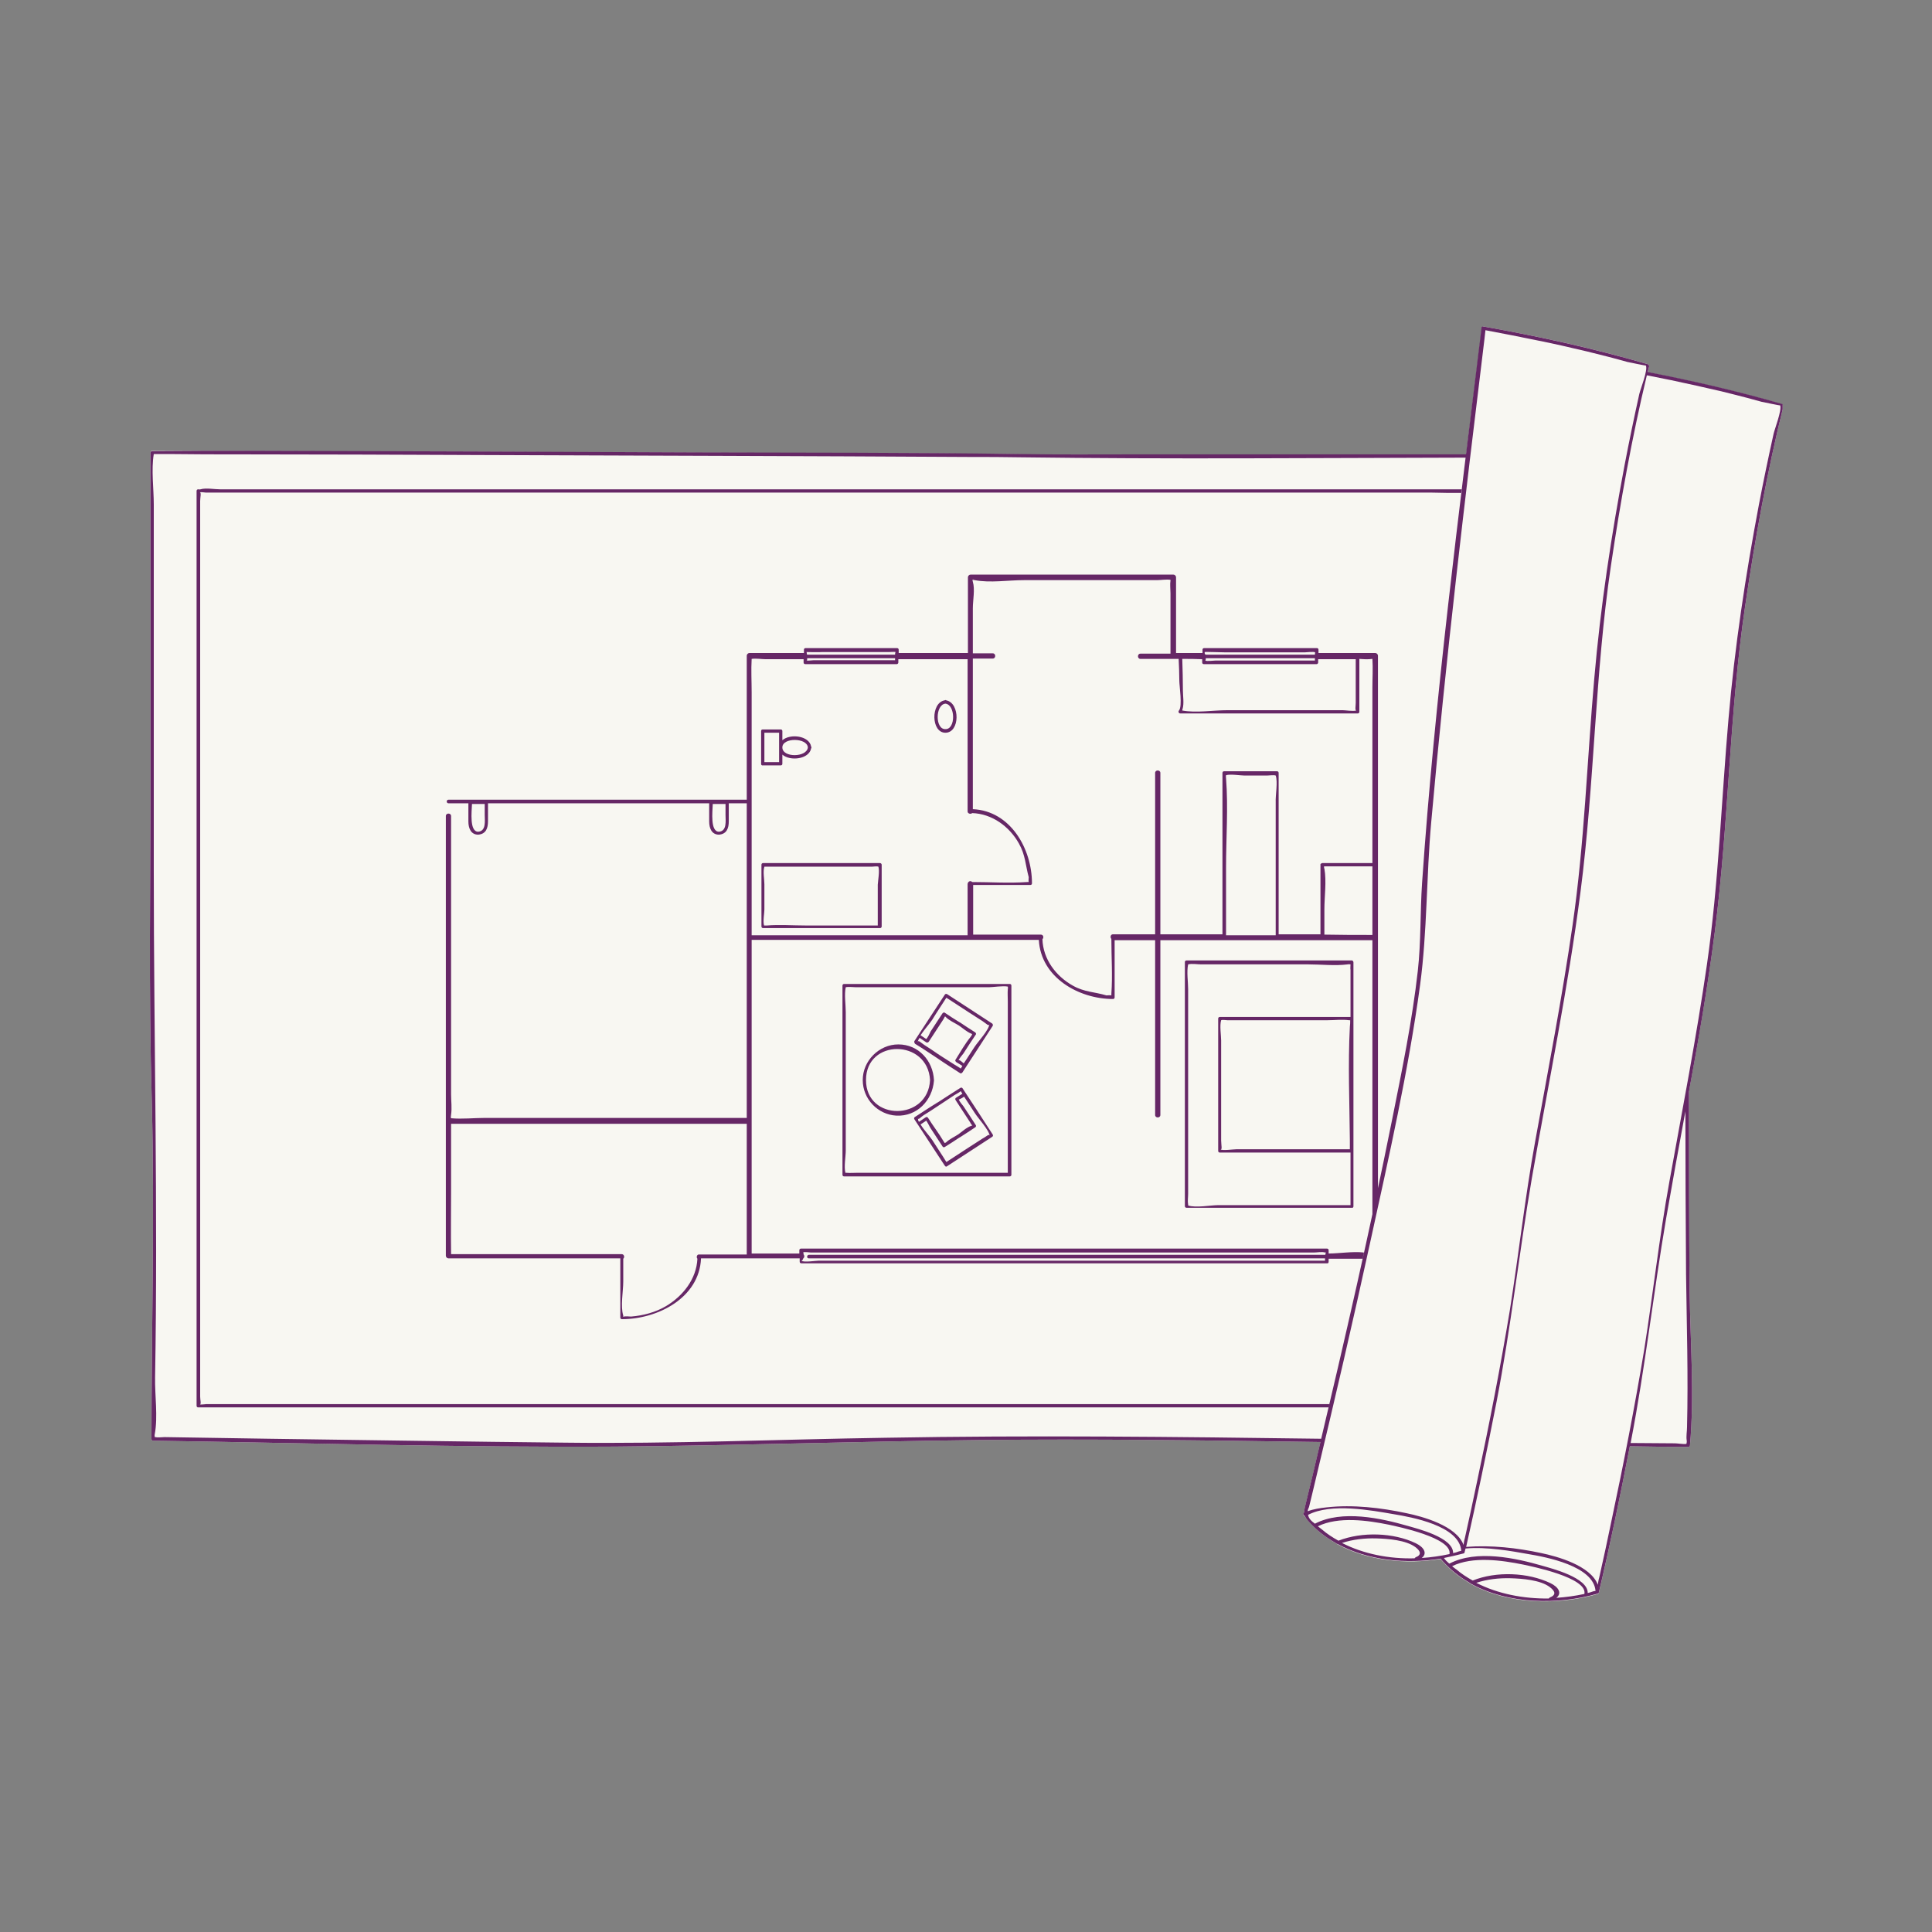
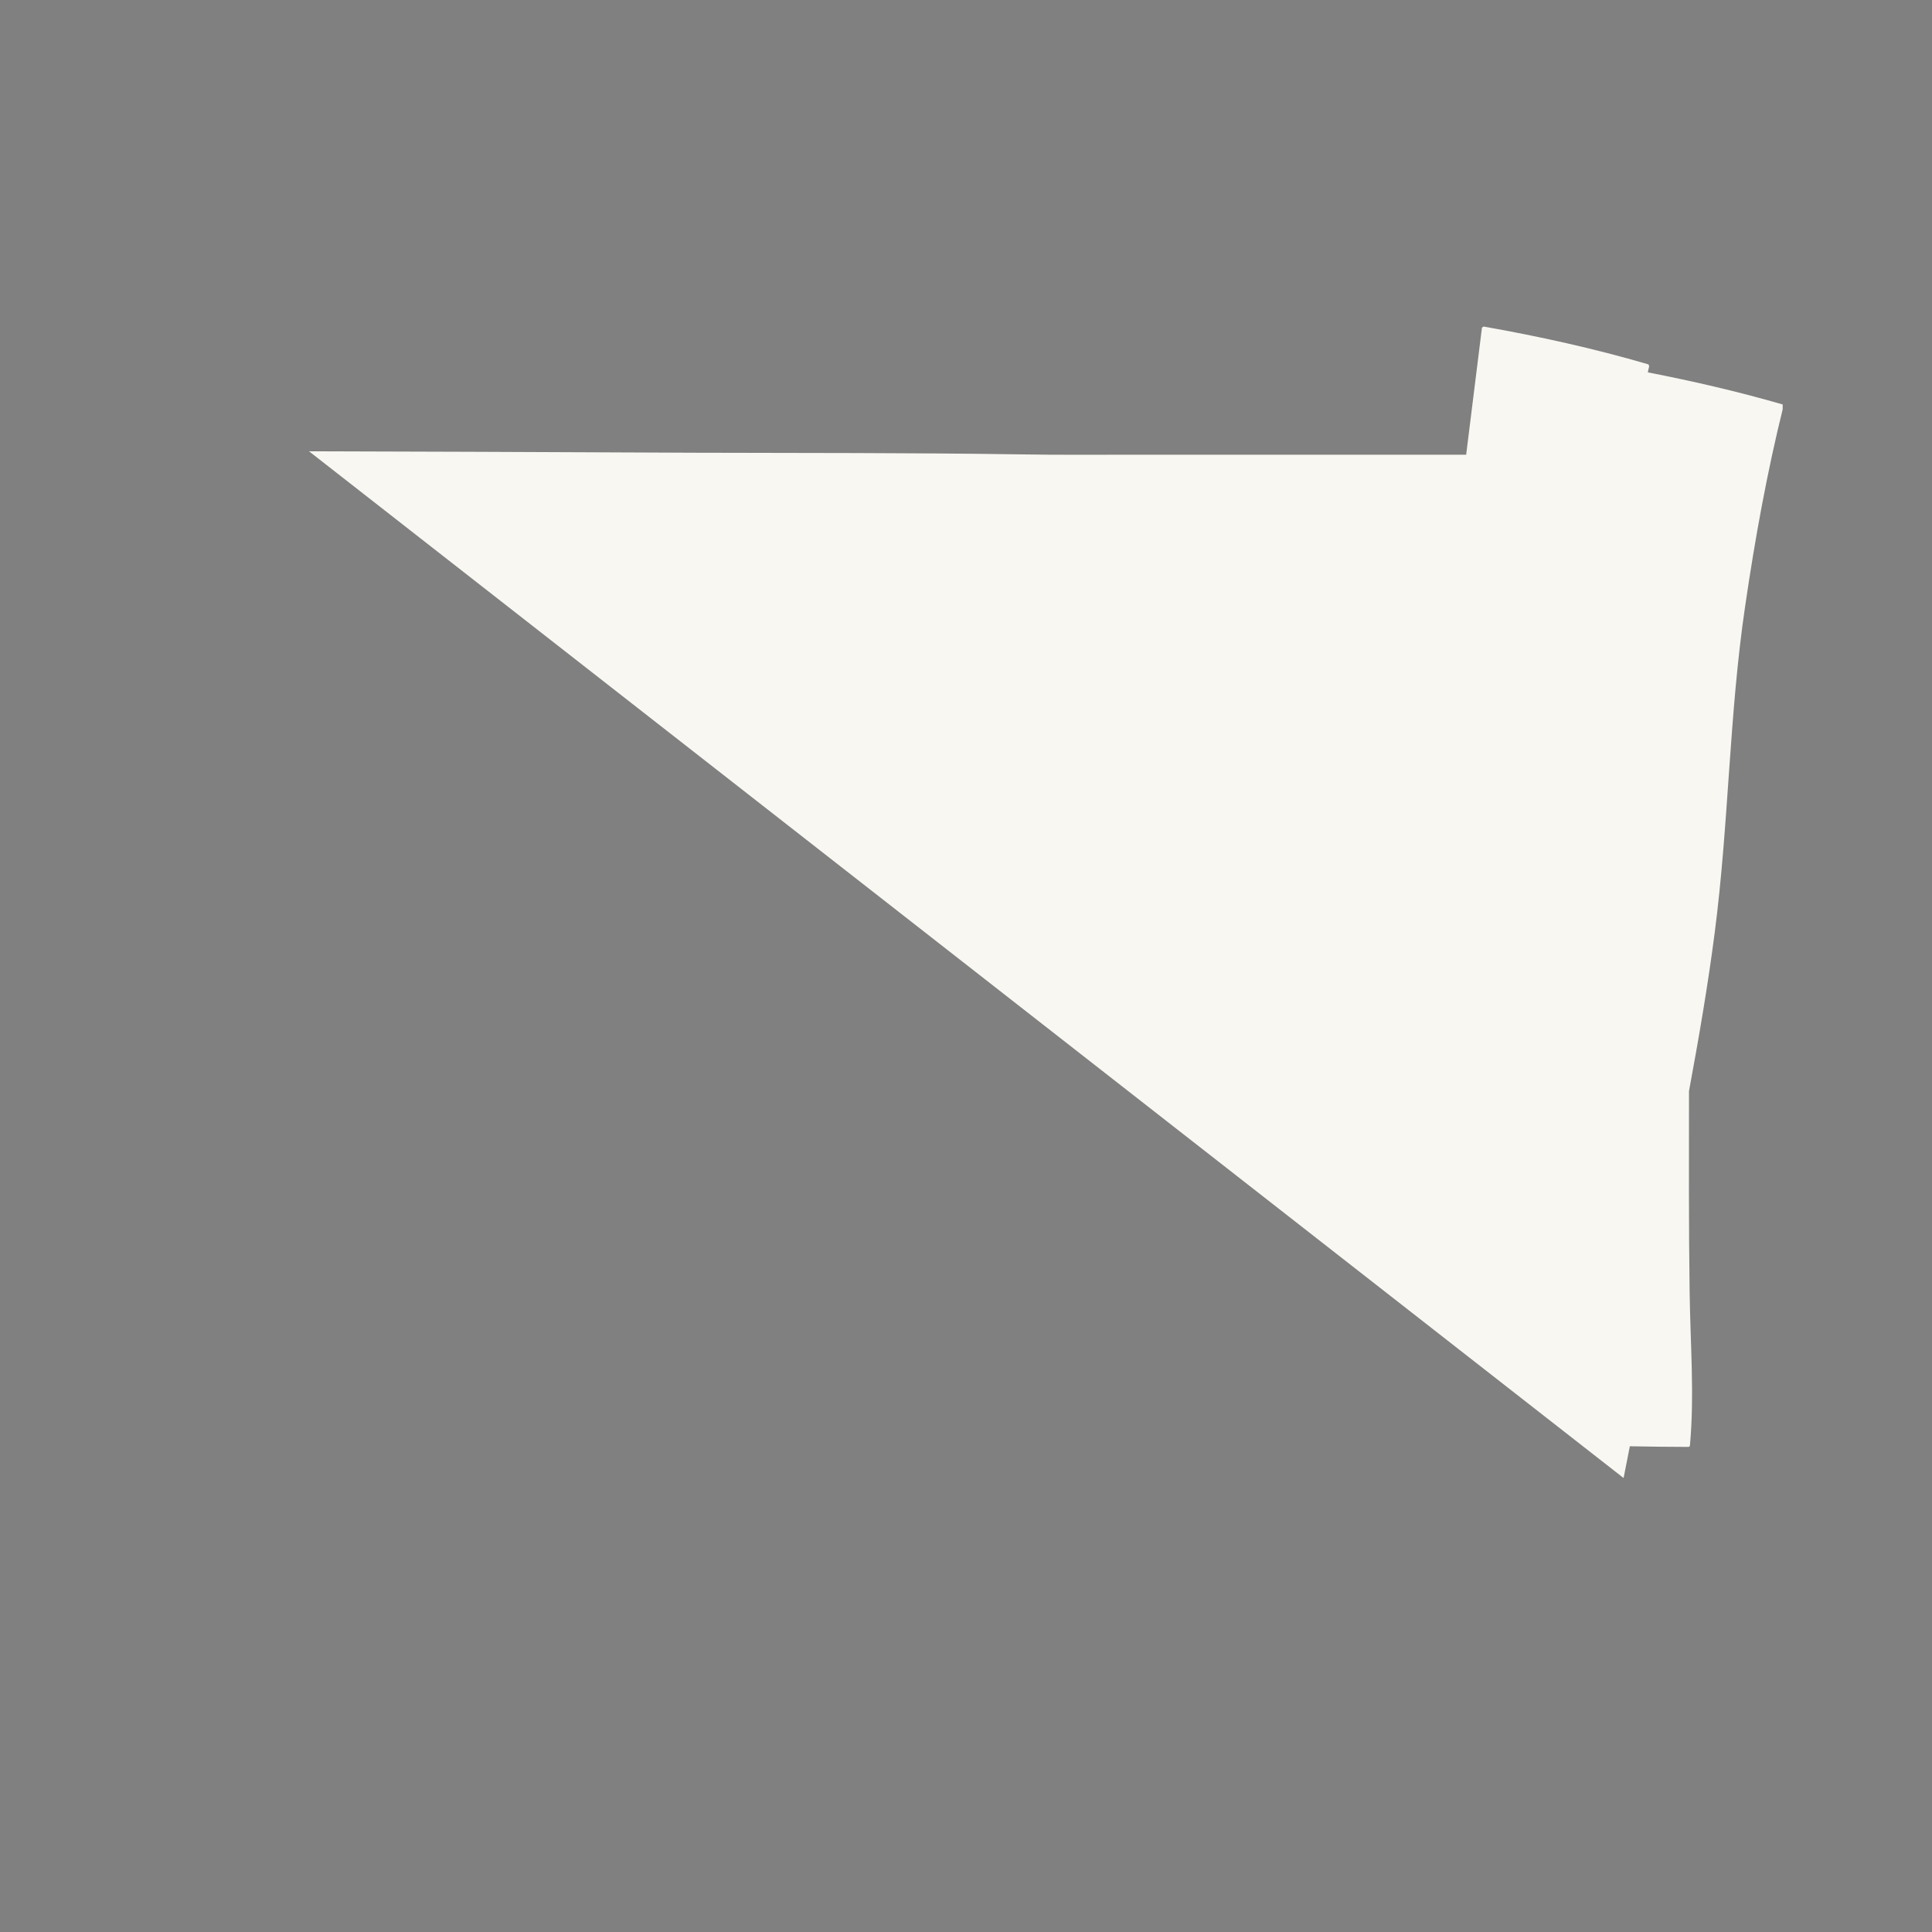
<svg xmlns="http://www.w3.org/2000/svg" version="1.0" preserveAspectRatio="xMidYMid meet" height="500" viewBox="0 0 375 375" zoomAndPan="magnify" width="500">
  <rect x="0" y="0" width="375" height="375" fill="#808080" stroke="none" />
  <defs>
    <clipPath id="95a1abc974">
-       <path clip-rule="nonzero" d="M 29 63.398 L 346.016 63.398 L 346.016 311 L 29 311 Z M 29 63.398" />
+       <path clip-rule="nonzero" d="M 29 63.398 L 346.016 63.398 L 346.016 311 Z M 29 63.398" />
    </clipPath>
  </defs>
  <g clip-path="url(#95a1abc974)">
    <path fill-rule="nonzero" fill-opacity="1" d="M 346.156 78.871 C 342.988 91.617 340.641 104.617 338.738 117.617 C 335.629 138.605 335.566 159.852 332.84 180.906 C 331.508 191.242 329.734 201.516 327.832 211.789 C 327.832 224.785 327.766 237.785 327.957 250.785 C 328.086 260.617 328.91 270.699 328.02 280.527 C 328.02 280.719 327.895 280.844 327.703 280.844 C 323.898 280.844 320.156 280.781 316.352 280.719 C 314.516 290.23 312.547 299.742 310.328 309.191 C 310.328 309.316 310.203 309.383 310.137 309.383 C 302.402 311.602 292.891 311.473 285.66 307.543 C 285.598 307.543 285.535 307.48 285.469 307.414 C 283.82 306.465 282.234 305.324 280.906 303.992 C 280.332 303.422 279.891 302.977 279.637 302.598 C 272.914 303.676 265.496 302.977 259.598 299.742 C 259.535 299.742 259.469 299.68 259.406 299.617 C 257.758 298.664 256.172 297.523 254.84 296.191 C 253.953 295.305 253.508 294.797 253.254 294.289 C 253.004 294.289 252.812 293.844 253.129 293.656 C 253.129 293.086 253.32 292.449 253.574 291.371 C 254.398 288.074 255.16 284.777 255.918 281.543 C 256.047 280.973 256.172 280.465 256.301 279.895 C 234.23 279.578 212.164 279.262 190.094 279.512 C 166.57 279.766 142.98 280.59 119.453 280.781 C 89.52 280.973 59.652 280.086 29.723 279.641 C 29.531 279.641 29.402 279.512 29.402 279.324 C 29.402 257.508 30.039 235.758 29.469 213.941 C 28.832 192.32 29.215 170.695 29.215 149.133 C 29.215 128.715 29.215 108.23 29.215 87.812 C 29.215 87.621 29.34 87.496 29.531 87.496 C 35.934 87.496 42.277 87.559 48.684 87.559 C 77.41 87.621 106.199 87.75 134.926 87.875 C 155.914 87.938 176.906 87.875 197.895 88.191 C 205.316 88.32 212.797 88.258 220.219 88.258 C 241.652 88.258 263.148 88.258 284.582 88.258 C 285.598 80.074 286.613 71.957 287.625 63.777 C 287.625 63.777 287.625 63.777 287.625 63.715 C 287.625 63.652 287.625 63.652 287.691 63.59 C 287.691 63.59 287.754 63.523 287.754 63.523 C 287.816 63.398 287.945 63.398 288.07 63.398 C 298.789 65.301 309.441 67.648 319.84 70.691 C 320.031 70.754 320.094 70.945 320.094 71.133 C 320.031 71.516 319.902 71.895 319.84 72.277 C 328.656 73.988 337.406 76.016 345.969 78.492 C 346.094 78.492 346.156 78.68 346.156 78.871 Z M 346.156 78.871" fill="#f8f7f2" />
-     <path fill-rule="nonzero" fill-opacity="1" d="M 256.301 279.895 C 234.23 279.578 212.164 279.262 190.094 279.512 C 166.57 279.766 142.98 280.59 119.453 280.781 C 89.52 280.973 59.652 280.086 29.723 279.641 C 29.531 279.641 29.402 279.512 29.402 279.324 C 29.402 257.508 30.039 235.758 29.469 214.008 C 28.832 192.383 29.215 170.758 29.215 149.199 C 29.215 128.777 29.215 108.297 29.215 87.875 C 29.215 87.688 29.34 87.559 29.531 87.559 C 35.934 87.496 42.277 87.496 48.684 87.496 C 77.41 87.559 106.199 87.688 134.926 87.812 C 155.914 87.875 176.906 87.812 197.895 88.129 C 205.316 88.258 212.797 88.191 220.219 88.191 C 241.652 88.191 263.148 88.191 284.582 88.191 C 284.582 88.383 284.52 88.637 284.52 88.828 C 255.664 88.891 226.75 89.145 197.895 88.762 C 194.789 88.699 191.617 88.699 188.512 88.699 C 156.551 88.512 124.59 88.445 92.629 88.32 C 77.281 88.258 61.934 88.191 46.59 88.191 C 42.148 88.191 37.648 88.191 33.207 88.129 C 32.129 88.129 31.117 88.129 30.039 88.129 C 29.973 88.129 29.91 88.129 29.848 88.129 C 29.34 91.238 29.848 94.789 29.848 97.957 C 29.848 104.555 29.848 111.211 29.848 117.809 C 29.848 134.867 29.848 151.926 29.848 168.984 C 29.848 201.77 30.672 234.555 30.102 267.34 C 30.039 270.891 30.672 274.949 30.039 278.371 C 29.973 278.625 30.039 278.816 30.039 278.941 C 30.039 278.941 30.102 278.941 30.102 278.941 C 30.672 279.07 31.371 278.941 31.941 278.941 C 38.727 279.07 45.512 279.133 52.297 279.262 C 71.449 279.512 90.598 279.832 109.75 280.02 C 130.422 280.273 151.16 279.387 171.832 279.07 C 200.051 278.562 228.207 278.879 256.426 279.262 C 256.426 279.512 256.363 279.703 256.301 279.895 Z M 283.695 95.676 C 283.695 95.422 283.758 95.23 283.758 94.977 C 263.848 94.977 243.996 94.977 224.086 94.977 C 197.008 94.977 169.992 94.977 142.914 94.977 C 119.641 94.977 96.305 94.977 73.031 94.977 C 65.297 94.977 57.625 94.977 49.887 94.977 C 47.477 94.977 45.129 94.977 42.723 94.977 C 41.645 94.977 39.93 94.66 38.914 94.977 C 38.789 95.043 38.598 94.977 38.473 94.977 C 38.281 94.977 38.156 95.105 38.156 95.297 C 38.156 115.398 38.156 135.438 38.156 155.477 C 38.156 187.309 38.156 219.145 38.156 250.977 C 38.156 258.27 38.156 265.562 38.156 272.855 C 38.156 273.047 38.281 273.172 38.473 273.172 C 47.793 273.172 57.117 273.172 66.438 273.172 C 88.695 273.172 111.02 273.172 133.277 273.172 C 160.289 273.172 187.367 273.172 214.445 273.172 C 228.906 273.172 243.363 273.172 257.887 273.172 C 257.949 272.98 257.949 272.727 258.012 272.539 C 255.855 272.539 253.699 272.539 251.543 272.539 C 230.363 272.539 209.184 272.539 188.004 272.539 C 166.125 272.539 144.184 272.539 122.305 272.539 C 104.422 272.539 86.477 272.539 68.594 272.539 C 59.082 272.539 49.57 272.539 40.059 272.539 C 39.805 272.539 39.168 272.664 38.789 272.602 C 39.105 272.539 38.852 271.777 38.852 271.078 C 38.852 266.387 38.852 261.695 38.852 257 C 38.852 238.359 38.852 219.652 38.852 201.008 C 38.852 179.574 38.852 158.074 38.852 136.641 C 38.852 123.516 38.852 110.387 38.852 97.262 C 38.852 96.562 39.105 95.613 38.789 95.551 C 39.168 95.484 39.742 95.613 39.992 95.613 C 43.355 95.613 46.652 95.613 49.949 95.613 C 64.09 95.613 78.234 95.613 92.375 95.613 C 112.855 95.613 133.277 95.613 153.758 95.613 C 175.828 95.613 197.895 95.613 219.965 95.613 C 239.305 95.613 258.645 95.613 277.926 95.613 C 279.891 95.676 281.793 95.676 283.695 95.676 Z M 177.477 202.086 C 179.441 199.105 181.406 196.059 183.375 193.078 C 183.375 193.016 183.438 193.016 183.438 193.016 C 183.5 192.891 183.691 192.891 183.816 192.953 C 186.734 194.855 189.652 196.758 192.57 198.66 C 192.695 198.723 192.758 198.977 192.695 199.105 C 190.73 202.148 188.762 205.129 186.797 208.172 C 186.672 208.301 186.48 208.426 186.355 208.301 C 184.895 207.348 183.375 206.398 181.914 205.383 C 180.457 204.43 179.062 203.48 177.602 202.594 C 177.477 202.402 177.414 202.211 177.477 202.086 Z M 178.68 200.941 C 178.996 201.133 179.316 201.387 179.633 201.578 C 179.695 201.641 179.758 201.641 179.758 201.703 C 180.141 201.324 180.457 200.562 180.648 200.184 C 181.406 199.039 182.168 197.836 182.93 196.695 C 183.055 196.566 183.246 196.441 183.375 196.566 C 184.324 197.203 185.277 197.836 186.227 198.406 C 186.289 198.406 186.289 198.469 186.355 198.469 C 187.305 199.105 188.258 199.738 189.27 200.371 C 189.398 200.438 189.523 200.691 189.398 200.816 C 188.574 202.02 187.812 203.227 186.988 204.496 C 186.797 204.75 186.227 205.383 186.035 205.828 C 186.227 205.637 186.672 206.078 187.051 206.398 C 187.051 206.398 187.051 206.332 187.113 206.332 C 187.812 205.32 188.445 204.242 189.145 203.227 C 189.84 202.148 191.934 199.992 192.062 198.723 C 191.996 199.359 191.426 198.66 190.73 198.215 C 189.84 197.645 188.953 197.074 188.066 196.504 C 186.609 195.555 185.148 194.602 183.691 193.652 C 182.801 195.047 181.852 196.441 180.965 197.898 C 180.52 198.598 179.379 199.867 178.68 200.941 Z M 178.109 202.34 C 178.172 201.703 178.742 202.402 179.441 202.848 C 180.328 203.418 181.219 203.988 182.105 204.621 C 182.168 204.621 182.168 204.684 182.23 204.684 C 182.23 204.684 182.297 204.684 182.297 204.75 C 183.309 205.383 184.262 206.016 185.277 206.652 C 185.465 206.777 186.164 207.156 186.48 207.41 C 186.543 207.285 186.672 207.094 186.797 206.902 C 186.418 206.652 186.035 206.398 185.594 206.145 C 185.465 206.016 185.34 205.828 185.465 205.699 C 186.418 204.176 187.305 202.594 188.445 201.195 C 188.512 201.133 188.637 200.879 188.699 200.754 C 188.637 200.691 188.574 200.625 188.512 200.625 C 187.684 200.309 186.859 199.547 186.102 199.039 C 185.402 198.598 184.133 198.027 183.562 197.391 C 183.5 197.328 183.438 197.266 183.438 197.266 C 183.309 197.457 183.184 197.711 183.121 197.836 C 182.168 199.293 181.219 200.754 180.266 202.211 C 180.141 202.34 179.949 202.402 179.82 202.34 C 179.379 202.02 178.934 201.77 178.492 201.449 C 178.238 201.832 178.109 202.148 178.109 202.34 Z M 192.695 220.223 C 192.82 220.41 192.695 220.602 192.57 220.664 C 189.652 222.566 186.734 224.469 183.816 226.371 C 183.691 226.5 183.5 226.438 183.438 226.309 C 183.438 226.309 183.375 226.246 183.375 226.246 C 181.406 223.266 179.441 220.223 177.477 217.242 C 177.348 217.051 177.477 216.859 177.602 216.797 C 178.996 215.91 180.395 214.957 181.852 214.07 C 181.852 214.008 181.914 214.008 181.977 214.008 C 183.438 213.055 184.895 212.105 186.418 211.152 C 186.609 211.027 186.797 211.152 186.859 211.281 C 188.762 214.195 190.793 217.242 192.695 220.223 Z M 178.363 217.75 C 178.809 217.43 179.25 217.176 179.695 216.859 C 179.887 216.734 180.074 216.859 180.141 216.988 C 181.09 218.508 182.23 219.969 183.121 221.488 C 183.184 221.617 183.309 221.742 183.375 221.871 C 183.438 221.805 183.562 221.805 183.629 221.742 C 184.262 221.109 185.277 220.664 186.035 220.156 C 186.734 219.652 187.684 218.762 188.574 218.508 C 188.637 218.508 188.699 218.445 188.699 218.445 C 188.574 218.254 188.383 218.066 188.32 217.875 C 187.367 216.418 186.418 214.957 185.465 213.5 C 185.34 213.309 185.465 213.117 185.594 213.055 C 185.973 212.801 186.418 212.547 186.797 212.293 C 186.672 212.105 186.543 211.914 186.48 211.789 C 186.227 212.039 185.465 212.422 185.277 212.547 C 184.199 213.246 183.184 213.941 182.105 214.641 C 181.152 215.273 180.203 215.91 179.25 216.48 C 178.68 216.859 178.301 217.367 178.172 217.113 C 178.172 217.305 178.238 217.559 178.363 217.75 Z M 192.125 220.539 C 191.996 219.332 189.84 217.051 189.207 216.035 C 188.512 215.02 187.875 213.941 187.18 212.93 C 187.18 212.93 187.113 212.863 187.113 212.863 C 186.926 212.992 186.672 213.184 186.48 213.246 C 186.289 213.309 186.164 213.438 186.102 213.438 C 186.289 213.879 186.797 214.449 186.988 214.703 C 187.812 215.91 188.574 217.113 189.398 218.383 C 189.523 218.574 189.398 218.762 189.27 218.824 C 188.32 219.461 187.367 220.094 186.355 220.73 C 186.355 220.73 186.289 220.793 186.227 220.793 C 185.277 221.426 184.324 222.059 183.375 222.633 C 183.184 222.758 182.992 222.633 182.93 222.504 C 182.168 221.363 181.406 220.156 180.648 219.016 C 180.395 218.637 180.074 217.875 179.758 217.496 C 179.758 217.496 179.695 217.559 179.633 217.621 C 179.316 217.812 178.996 218.066 178.68 218.254 C 179.379 219.398 180.52 220.602 180.965 221.301 C 181.852 222.695 182.801 224.09 183.691 225.547 C 185.148 224.598 186.609 223.645 188.066 222.695 C 188.953 222.125 189.84 221.555 190.73 220.98 C 191.492 220.602 192.062 219.902 192.125 220.539 Z M 188.762 218.445 C 188.891 218.383 188.828 218.32 188.762 218.445 Z M 266.383 233.793 C 266.383 216.672 266.383 199.613 266.383 182.488 C 252.684 182.488 238.988 182.488 225.227 182.488 C 225.227 193.777 225.227 205.129 225.227 216.418 C 225.227 217.051 224.211 217.051 224.211 216.418 C 224.211 213.625 224.211 210.898 224.211 208.109 C 224.211 199.547 224.211 191.051 224.211 182.488 C 221.613 182.488 218.949 182.488 216.348 182.488 C 216.348 186.168 216.348 189.91 216.348 193.586 C 216.348 193.777 216.223 193.906 216.031 193.906 C 209.375 193.906 202.016 189.719 201.637 182.426 C 183.055 182.426 164.477 182.426 145.895 182.426 C 145.895 187.754 145.895 193.145 145.895 198.469 C 145.895 213.438 145.895 228.34 145.895 243.305 C 149.004 243.305 152.047 243.305 155.152 243.305 C 155.152 243.113 155.152 242.922 155.152 242.668 C 155.152 242.48 155.281 242.352 155.473 242.352 C 159.594 242.352 163.777 242.352 167.965 242.352 C 197.832 242.352 227.699 242.352 257.566 242.352 C 257.758 242.352 257.887 242.48 257.887 242.668 C 257.887 242.859 257.887 243.051 257.887 243.305 C 259.914 243.305 262.578 242.859 264.734 243.113 C 264.672 243.496 264.543 243.938 264.48 244.32 C 262.262 244.32 260.105 244.32 257.887 244.32 C 257.887 244.508 257.887 244.699 257.887 244.953 C 257.887 245.016 257.82 245.078 257.82 245.145 C 257.758 245.207 257.695 245.207 257.633 245.207 C 253.445 245.207 249.324 245.207 245.141 245.207 C 215.27 245.207 185.402 245.207 155.535 245.207 C 155.344 245.207 155.219 245.078 155.219 244.891 C 155.219 244.699 155.219 244.508 155.219 244.254 C 148.875 244.254 142.473 244.254 136.066 244.254 C 135.75 251.93 127.633 256.051 120.719 256.051 C 120.531 256.051 120.402 255.922 120.402 255.734 C 120.402 251.93 120.402 248.059 120.402 244.254 C 109.305 244.254 98.207 244.254 87.047 244.254 C 86.793 244.254 86.539 244 86.539 243.746 C 86.539 234.996 86.539 226.246 86.539 217.496 C 86.539 215.02 86.539 212.547 86.539 210.074 C 86.539 192.828 86.539 175.578 86.539 158.391 C 86.539 157.758 87.555 157.758 87.555 158.391 C 87.555 166.383 87.555 174.371 87.555 182.301 C 87.555 192.32 87.555 202.402 87.555 212.422 C 87.555 213.691 87.746 215.086 87.555 216.352 C 87.492 216.672 87.492 216.922 87.555 217.051 C 89.711 217.242 92.059 216.988 94.148 216.988 C 111.082 216.988 128.012 216.988 144.945 216.988 C 144.945 200.184 144.945 183.312 144.945 166.508 C 144.945 162.957 144.945 159.469 144.945 155.918 C 143.805 155.918 142.66 155.918 141.457 155.918 C 141.457 157.062 141.457 158.266 141.457 159.406 C 141.457 160.738 141.074 161.879 139.555 162.008 C 138.094 162.008 137.652 160.676 137.652 159.469 C 137.652 158.266 137.652 157.062 137.652 155.918 C 123.32 155.918 108.988 155.918 94.719 155.918 C 94.719 157.062 94.719 158.266 94.719 159.406 C 94.719 160.738 94.34 161.879 92.816 162.008 C 91.359 162.008 90.914 160.676 90.914 159.469 C 90.914 158.266 90.914 157.062 90.914 155.918 C 89.582 155.918 88.316 155.918 87.047 155.918 C 86.602 155.918 86.602 155.223 87.047 155.223 C 89.457 155.223 91.93 155.223 94.34 155.223 C 111.207 155.223 128.078 155.223 144.945 155.223 C 144.945 145.898 144.945 136.578 144.945 127.258 C 144.945 127.004 145.199 126.75 145.453 126.75 C 149.004 126.75 152.492 126.75 156.043 126.75 C 156.043 126.559 156.043 126.367 156.043 126.113 C 156.043 125.926 156.168 125.797 156.359 125.797 C 162.258 125.797 168.219 125.797 174.113 125.797 C 174.305 125.797 174.434 125.926 174.434 126.113 C 174.434 126.305 174.434 126.559 174.434 126.75 C 178.934 126.75 183.375 126.75 187.875 126.75 C 187.875 121.867 187.875 116.918 187.875 112.035 C 187.875 111.781 188.129 111.531 188.383 111.531 C 201.512 111.531 214.637 111.531 227.762 111.531 C 228.016 111.531 228.27 111.781 228.27 112.035 C 228.27 116.918 228.27 121.867 228.27 126.75 C 229.984 126.75 231.695 126.75 233.406 126.75 C 233.406 126.559 233.406 126.367 233.406 126.113 C 233.406 125.926 233.535 125.797 233.723 125.797 C 241.016 125.797 248.309 125.797 255.602 125.797 C 255.793 125.797 255.918 125.926 255.918 126.113 C 255.918 126.305 255.918 126.496 255.918 126.75 C 259.598 126.75 263.273 126.75 266.953 126.75 C 267.207 126.75 267.461 127.004 267.461 127.258 C 267.461 132.074 267.461 136.832 267.461 141.652 C 267.461 162.641 267.461 183.566 267.461 204.559 C 267.461 213.309 267.461 222.059 267.461 230.812 C 267.082 232.461 266.762 234.109 266.383 235.758 C 266.383 235.188 266.383 234.488 266.383 233.793 Z M 94.086 158.203 C 94.086 157.504 94.086 156.742 94.086 156.047 C 93.262 156.047 92.438 156.047 91.613 156.047 C 91.551 157.566 91.105 161.438 92.816 161.438 C 94.402 161.309 94.086 159.281 94.086 158.203 Z M 140.824 158.203 C 140.824 157.504 140.824 156.742 140.824 156.047 C 140 156.047 139.172 156.047 138.348 156.047 C 138.285 157.566 137.844 161.438 139.555 161.438 C 141.141 161.309 140.824 159.281 140.824 158.203 Z M 144.945 218.129 C 142.66 218.129 140.379 218.129 138.094 218.129 C 121.227 218.129 104.359 218.129 87.555 218.129 C 87.555 222.312 87.555 226.562 87.555 230.812 C 87.555 234.996 87.492 239.246 87.555 243.43 C 88 243.43 88.504 243.43 88.949 243.43 C 90.98 243.43 93.008 243.43 94.973 243.43 C 103.535 243.43 112.098 243.43 120.656 243.43 C 121.164 243.43 121.289 244.066 120.973 244.32 C 120.973 245.777 120.973 247.234 120.973 248.758 C 120.973 250.598 120.402 253.578 120.973 255.352 C 120.973 255.418 120.973 255.543 120.973 255.605 C 121.227 255.418 122.18 255.543 122.496 255.543 C 124.844 255.352 127.25 254.719 129.281 253.512 C 132.578 251.547 135.18 248.25 135.367 244.32 C 135.113 244.066 135.242 243.43 135.75 243.496 C 138.793 243.496 141.902 243.496 144.945 243.496 C 144.945 238.863 144.945 234.234 144.945 229.605 C 144.945 225.738 144.945 221.934 144.945 218.129 Z M 155.535 244.699 C 155.977 245.078 158.387 244.699 158.895 244.699 C 161.496 244.699 164.094 244.699 166.633 244.699 C 196.816 244.699 227.004 244.699 257.188 244.699 C 257.188 244.574 257.188 244.445 257.188 244.254 C 253.637 244.254 250.023 244.254 246.469 244.254 C 216.664 244.254 186.797 244.254 156.992 244.254 C 156.551 244.254 156.551 243.621 156.992 243.559 C 161.113 243.559 165.301 243.559 169.484 243.559 C 198.719 243.559 227.953 243.559 257.25 243.559 C 257.25 243.367 257.312 243.176 257.379 243.113 C 257.312 243.113 257.188 243.113 257.188 243.113 C 256.617 242.922 255.602 243.113 255.031 243.113 C 252.18 243.113 249.387 243.113 246.535 243.113 C 236.895 243.113 227.258 243.113 217.617 243.113 C 199.734 243.113 181.789 243.113 163.906 243.113 C 161.75 243.113 159.594 243.113 157.438 243.113 C 157.055 243.113 156.168 242.922 155.852 243.113 C 155.914 243.051 155.977 243.242 155.977 243.496 C 156.168 243.684 156.168 244.066 155.914 244.254 C 155.789 244.574 155.66 244.762 155.535 244.699 Z M 233.852 126.938 C 233.914 127.004 233.977 127.004 234.043 127.066 C 241.082 127.066 248.184 127.066 255.223 127.066 C 255.223 126.75 255.285 126.559 255.285 126.621 C 254.969 126.434 253.574 126.621 253.254 126.621 C 250.781 126.621 248.371 126.621 245.898 126.621 C 243.238 126.621 240.508 126.621 237.848 126.621 C 237.211 126.621 233.852 126.496 233.852 126.559 C 233.789 126.621 233.852 126.75 233.852 126.938 Z M 233.914 128.207 C 234.23 128.398 235.625 128.207 235.945 128.207 C 238.418 128.207 240.828 128.207 243.301 128.207 C 247.293 128.207 251.227 128.207 255.223 128.207 C 255.223 128.082 255.223 127.953 255.223 127.762 C 248.184 127.762 241.082 127.762 234.043 127.762 C 234.043 128.082 233.977 128.27 233.914 128.207 Z M 229.477 127.891 C 229.539 129.918 229.602 132.012 229.602 134.043 C 229.602 135.055 229.855 136.578 229.539 137.594 C 229.477 137.719 229.477 137.781 229.477 137.91 C 232.141 138.418 235.562 137.848 238.227 137.848 C 243.617 137.848 249.008 137.848 254.398 137.848 C 256.488 137.848 258.52 137.848 260.613 137.848 C 261.184 137.848 262.578 138.102 263.273 137.91 C 262.957 137.91 263.148 137.023 263.148 136.387 C 263.148 135.184 263.148 133.977 263.148 132.836 C 263.148 131.188 263.148 129.602 263.148 127.953 C 263.086 127.953 263.023 127.953 262.957 127.953 C 260.613 127.953 258.203 127.953 255.855 127.953 C 255.855 128.145 255.855 128.336 255.855 128.586 C 255.855 128.715 255.793 128.777 255.73 128.84 C 255.664 128.906 255.602 128.906 255.539 128.906 C 248.246 128.906 240.953 128.906 233.66 128.906 C 233.469 128.906 233.344 128.777 233.344 128.586 C 233.344 128.398 233.344 128.207 233.344 127.953 C 232.074 127.891 230.742 127.891 229.477 127.891 Z M 229.41 138.035 C 229.41 138.227 229.477 138.164 229.41 138.035 Z M 188.828 112.48 C 189.016 112.355 188.828 112.289 188.828 112.48 Z M 156.551 126.559 C 156.551 126.559 156.613 126.75 156.613 127.004 C 156.676 127.004 156.676 127.066 156.676 127.066 C 162.383 127.066 168.027 127.066 173.734 127.066 C 173.734 126.75 173.797 126.559 173.859 126.559 C 173.609 126.496 172.848 126.559 172.594 126.559 C 170.562 126.559 168.535 126.559 166.504 126.559 C 164.223 126.559 161.875 126.559 159.594 126.559 C 159.023 126.621 156.551 126.559 156.551 126.559 Z M 173.734 127.762 C 168.027 127.762 162.383 127.762 156.676 127.762 C 156.676 128.016 156.676 128.207 156.551 128.207 C 156.867 128.27 157.754 128.145 157.945 128.145 C 159.91 128.145 161.875 128.145 163.844 128.145 C 167.141 128.145 170.438 128.145 173.734 128.145 C 173.734 128.082 173.734 127.891 173.734 127.762 Z M 188.699 171.203 C 192.25 171.203 195.801 171.457 199.355 171.203 C 199.418 171.203 199.543 171.203 199.672 171.203 C 199.605 171.012 199.672 170.379 199.672 170.25 C 199.035 167.906 199.035 165.938 197.77 163.719 C 195.93 160.422 192.57 157.949 188.699 157.82 C 188.445 158.074 187.812 157.949 187.812 157.504 C 187.812 147.676 187.812 137.781 187.812 127.953 C 183.309 127.953 178.871 127.953 174.367 127.953 C 174.367 128.145 174.367 128.336 174.367 128.586 C 174.367 128.715 174.305 128.777 174.242 128.84 C 174.18 128.906 174.113 128.906 174.051 128.906 C 168.152 128.906 162.191 128.906 156.297 128.906 C 156.105 128.906 155.977 128.777 155.977 128.586 C 155.977 128.398 155.977 128.207 155.977 127.953 C 153.504 127.953 151.094 127.953 148.621 127.953 C 147.863 127.953 146.785 127.762 145.895 127.891 C 145.77 130.047 145.895 132.266 145.895 134.422 C 145.895 150.148 145.895 165.812 145.895 181.539 C 159.848 181.539 173.859 181.539 187.812 181.539 C 187.812 178.242 187.812 174.879 187.812 171.582 C 187.875 171.012 188.445 170.887 188.699 171.203 Z M 247.613 150.527 C 247.613 150.465 247.613 150.465 247.613 150.527 C 247.168 150.402 246.406 150.527 246.027 150.527 C 244.504 150.527 242.984 150.527 241.461 150.527 C 240.699 150.527 238.859 150.211 237.973 150.465 C 237.973 150.527 237.91 150.719 237.973 151.035 C 238.418 156.742 237.973 162.703 237.973 168.41 C 237.973 172.789 237.973 177.164 237.973 181.539 C 241.207 181.539 244.379 181.539 247.613 181.539 C 247.613 176.273 247.613 171.012 247.613 165.812 C 247.613 162.449 247.613 159.09 247.613 155.73 C 247.547 154.332 248.055 151.797 247.613 150.527 Z M 256.68 167.523 C 259.914 167.523 263.148 167.523 266.383 167.523 C 266.383 165.875 266.383 164.227 266.383 162.578 C 266.383 152.875 266.383 143.172 266.383 133.406 C 266.383 131.633 266.508 129.73 266.383 127.891 C 265.559 128.016 264.672 127.953 263.848 127.891 C 263.848 131.316 263.848 134.738 263.848 138.164 C 263.848 138.355 263.719 138.48 263.527 138.48 C 252.051 138.48 240.574 138.48 229.094 138.48 C 228.777 138.48 228.652 138.102 228.84 137.91 C 229.539 137.086 228.906 133.152 228.906 132.141 C 228.906 130.742 228.84 129.285 228.777 127.891 C 226.305 127.891 223.832 127.891 221.359 127.891 C 220.723 127.891 220.723 126.875 221.359 126.875 C 223.324 126.875 225.227 126.875 227.191 126.875 C 227.191 122.945 227.191 119.074 227.191 115.145 C 227.191 114.383 227.066 113.434 227.191 112.672 C 227.191 112.605 227.191 112.605 227.191 112.543 C 226.367 112.418 225.289 112.605 224.527 112.605 C 215.969 112.605 207.344 112.605 198.719 112.605 C 195.738 112.605 192.125 113.18 189.207 112.605 C 189.082 112.605 188.953 112.543 188.762 112.543 C 188.762 112.605 188.762 112.734 188.828 112.926 C 189.27 114.383 188.828 116.539 188.828 118.062 C 188.828 120.977 188.828 123.895 188.828 126.812 C 190.094 126.812 191.363 126.812 192.695 126.812 C 193.328 126.812 193.328 127.828 192.695 127.828 C 191.426 127.828 190.16 127.828 188.828 127.828 C 188.828 137.594 188.828 147.297 188.828 157.062 C 196.121 157.379 200.305 164.734 200.305 171.457 C 200.305 171.645 200.18 171.773 199.988 171.773 C 196.309 171.773 192.57 171.773 188.891 171.773 C 188.891 175.008 188.891 178.176 188.891 181.41 C 193.266 181.41 197.641 181.41 202.016 181.41 C 202.523 181.41 202.652 181.984 202.336 182.301 C 202.461 186.168 204.934 189.465 208.23 191.305 C 210.453 192.574 212.418 192.508 214.762 193.207 C 214.828 193.207 215.461 193.145 215.715 193.207 C 215.715 193.078 215.715 192.953 215.715 192.891 C 215.969 189.402 215.715 185.789 215.715 182.234 C 215.461 181.984 215.523 181.348 216.031 181.348 C 218.758 181.348 221.484 181.348 224.211 181.348 C 224.211 170.887 224.211 160.422 224.211 150.023 C 224.211 149.387 225.227 149.387 225.227 150.023 C 225.227 152.812 225.227 155.539 225.227 158.328 C 225.227 166.004 225.227 173.676 225.227 181.348 C 229.223 181.348 233.219 181.348 237.277 181.348 C 237.277 170.887 237.277 160.422 237.277 150.023 C 237.277 149.832 237.402 149.703 237.594 149.703 C 241.016 149.703 244.441 149.703 247.867 149.703 C 248.055 149.703 248.184 149.832 248.184 150.023 C 248.184 160.484 248.184 170.949 248.184 181.348 C 250.91 181.348 253.574 181.348 256.301 181.348 C 256.301 176.781 256.301 172.281 256.301 167.715 C 256.363 167.652 256.555 167.523 256.68 167.523 Z M 266.383 181.477 C 266.383 177.035 266.383 172.598 266.383 168.156 C 264.418 168.156 262.449 168.156 260.422 168.156 C 259.344 168.156 258.203 168.156 257.125 168.156 C 257.062 168.156 256.996 168.156 256.996 168.156 C 256.996 168.348 256.996 168.539 257.062 168.602 C 257.504 171.074 257.062 173.992 257.062 176.527 C 257.062 178.176 257.062 179.828 257.062 181.41 C 260.168 181.477 263.273 181.477 266.383 181.477 Z M 195.992 190.988 C 196.184 190.988 196.309 191.113 196.309 191.305 C 196.309 203.543 196.309 215.781 196.309 228.02 C 196.309 228.086 196.309 228.148 196.246 228.211 C 196.184 228.273 196.121 228.34 195.992 228.34 C 185.277 228.34 174.559 228.34 163.844 228.34 C 163.652 228.34 163.523 228.211 163.523 228.02 C 163.523 215.781 163.523 203.543 163.523 191.305 C 163.523 191.113 163.652 190.988 163.844 190.988 C 174.559 190.988 185.277 190.988 195.992 190.988 Z M 195.613 191.496 C 194.66 191.305 192.695 191.621 191.996 191.621 C 185.91 191.621 179.82 191.621 173.734 191.621 C 171.199 191.621 168.66 191.621 166.125 191.621 C 165.555 191.621 164.73 191.496 164.16 191.621 C 163.84 193.016 164.16 194.98 164.16 196.441 C 164.16 199.293 164.16 202.211 164.16 205.066 C 164.16 211.152 164.16 217.242 164.16 223.328 C 164.16 224.469 163.777 226.5 164.094 227.641 C 164.16 227.641 164.223 227.641 164.348 227.641 C 164.984 227.703 165.68 227.641 166.316 227.641 C 176.082 227.641 185.848 227.641 195.613 227.641 C 195.613 216.543 195.613 205.508 195.613 194.41 C 195.613 193.586 195.551 192.762 195.613 192 C 195.676 191.75 195.613 191.559 195.613 191.496 Z M 262.703 186.801 C 262.703 190.418 262.703 193.969 262.703 197.582 C 262.703 197.582 262.703 197.645 262.703 197.645 C 262.703 206.207 262.703 214.77 262.703 223.328 C 262.703 223.328 262.703 223.391 262.703 223.391 C 262.703 227.008 262.703 230.559 262.703 234.172 C 262.703 234.234 262.641 234.363 262.641 234.363 C 262.578 234.426 262.516 234.426 262.449 234.426 C 251.734 234.426 241.016 234.426 230.301 234.426 C 230.109 234.426 229.984 234.301 229.984 234.109 C 229.984 218.32 229.984 202.527 229.984 186.738 C 229.984 186.547 230.109 186.422 230.301 186.422 C 241.016 186.422 251.734 186.422 262.449 186.422 C 262.578 186.484 262.703 186.613 262.703 186.801 Z M 262.07 198.027 C 262.008 198.027 261.945 198.027 261.879 198.027 C 260.484 197.836 259.027 198.027 257.633 198.027 C 253.004 198.027 248.371 198.027 243.809 198.027 C 241.969 198.027 240.129 198.027 238.227 198.027 C 237.91 198.027 237.34 197.898 237.023 198.027 C 236.703 199.039 237.023 201.008 237.023 201.957 C 237.023 204.051 237.023 206.145 237.023 208.234 C 237.023 212.613 237.023 216.988 237.023 221.363 C 237.023 222.25 237.34 223.391 236.77 223.074 C 237.34 223.391 239.305 223.074 239.938 223.074 C 247.293 223.074 254.652 223.074 262.008 223.074 C 262.008 222.504 262.008 221.934 262.008 221.363 C 261.945 214.008 261.625 206.652 262.008 199.293 C 262.07 198.852 262.07 198.406 262.07 198.027 Z M 262.133 187.184 C 262.008 187.184 261.879 187.117 261.562 187.184 C 259.152 187.5 256.426 187.184 253.953 187.184 C 250.211 187.184 246.469 187.184 242.73 187.184 C 239.559 187.184 236.324 187.184 233.152 187.184 C 232.391 187.184 231.379 186.992 230.617 187.184 C 230.301 188.641 230.617 190.543 230.617 192 C 230.617 195.172 230.617 198.281 230.617 201.449 C 230.617 208.871 230.617 216.352 230.617 223.773 C 230.617 226.438 230.617 229.035 230.617 231.699 C 230.617 232.398 230.488 233.156 230.617 233.793 C 230.617 233.855 230.617 233.918 230.617 233.98 C 232.141 234.488 234.992 233.918 236.449 233.918 C 240.066 233.918 243.68 233.918 247.359 233.918 C 252.242 233.918 257.188 233.918 262.133 233.918 C 262.133 230.496 262.133 227.133 262.133 223.711 C 253.699 223.711 245.266 223.711 236.77 223.711 C 236.578 223.711 236.449 223.582 236.449 223.391 C 236.449 214.832 236.449 206.27 236.449 197.711 C 236.449 197.52 236.578 197.391 236.77 197.391 C 245.203 197.391 253.637 197.391 262.133 197.391 C 262.133 196.633 262.133 195.934 262.133 195.172 C 262.133 192.891 262.133 190.543 262.133 188.262 C 262.07 188.008 262.133 187.5 262.133 187.184 Z M 173.988 216.543 C 170.375 216.352 167.457 213.309 167.457 209.633 C 167.457 205.891 170.629 202.719 174.367 202.719 C 178.301 202.719 181.09 205.891 181.281 209.633 C 181.281 209.695 181.281 209.695 181.281 209.758 C 180.965 213.625 177.984 216.734 173.988 216.543 Z M 180.52 209.633 C 180.074 201.641 168.09 201.578 168.09 209.633 C 168.09 217.684 180.141 217.621 180.52 209.633 Z M 147.734 148.309 C 147.734 146.152 147.734 144.062 147.734 141.906 C 147.734 141.777 147.797 141.715 147.797 141.652 C 147.797 141.652 147.797 141.652 147.863 141.652 C 147.926 141.586 147.988 141.586 148.051 141.586 C 149.191 141.586 150.398 141.586 151.539 141.586 C 151.73 141.586 151.855 141.715 151.855 141.906 C 151.855 142.477 151.855 143.109 151.855 143.68 C 153.379 142.348 157.055 142.793 157.438 144.887 C 157.438 144.949 157.5 145.012 157.5 145.074 C 157.5 145.141 157.5 145.203 157.438 145.266 C 157.055 147.359 153.379 147.801 151.855 146.469 C 151.855 147.043 151.855 147.676 151.855 148.246 C 151.855 148.438 151.73 148.562 151.539 148.562 C 150.398 148.562 149.191 148.562 148.051 148.562 C 147.863 148.625 147.734 148.438 147.734 148.309 Z M 151.855 145.074 C 151.855 147.105 156.613 147.043 156.805 145.074 C 156.676 143.172 151.855 143.109 151.855 145.074 Z M 148.367 147.93 C 149.32 147.93 150.27 147.93 151.223 147.93 C 151.223 146.027 151.223 144.125 151.223 142.223 C 150.27 142.223 149.32 142.223 148.367 142.223 C 148.367 144.125 148.367 146.027 148.367 147.93 Z M 183.5 142.223 C 180.711 142.223 180.648 136.449 183.309 135.945 C 183.375 135.945 183.438 135.879 183.5 135.879 C 183.562 135.879 183.629 135.879 183.691 135.945 C 186.355 136.449 186.355 142.223 183.5 142.223 Z M 183.5 136.578 C 181.535 136.77 181.473 141.586 183.5 141.523 C 185.531 141.586 185.465 136.77 183.5 136.578 Z M 171.133 167.84 C 171.133 171.836 171.133 175.832 171.133 179.828 C 171.133 179.953 171.07 180.016 171.008 180.078 C 170.945 180.145 170.879 180.145 170.816 180.145 C 163.27 180.145 155.66 180.145 148.113 180.145 C 147.926 180.145 147.797 180.016 147.797 179.828 C 147.797 175.832 147.797 171.836 147.797 167.84 C 147.797 167.652 147.926 167.523 148.113 167.523 C 155.66 167.523 163.27 167.523 170.816 167.523 C 170.945 167.523 171.133 167.652 171.133 167.84 Z M 170.5 168.223 C 170.121 168.094 169.613 168.223 169.23 168.223 C 163.461 168.223 157.691 168.223 151.922 168.223 C 150.844 168.223 149.766 168.223 148.75 168.223 C 148.559 168.223 148.434 168.223 148.367 168.223 C 148.051 169.172 148.367 170.695 148.367 171.645 C 148.367 173.293 148.367 174.879 148.367 176.527 C 148.367 177.227 148.051 178.875 148.305 179.637 C 148.367 179.637 148.559 179.637 148.875 179.637 C 151.348 179.445 153.887 179.637 156.359 179.637 C 161.051 179.637 165.68 179.637 170.375 179.637 C 170.375 176.973 170.375 174.309 170.375 171.711 C 170.438 170.758 170.754 169.109 170.5 168.223 Z M 346.156 78.871 C 342.988 91.617 340.641 104.617 338.738 117.617 C 335.629 138.605 335.566 159.852 332.84 180.906 C 331.508 191.305 329.734 201.578 327.832 211.852 C 327.832 224.852 327.832 237.852 327.957 250.785 C 328.086 260.617 328.91 270.699 328.02 280.527 C 328.02 280.719 327.895 280.844 327.703 280.844 C 323.898 280.844 320.156 280.781 316.352 280.719 C 314.516 290.23 312.547 299.742 310.328 309.129 C 310.328 309.254 310.203 309.316 310.137 309.316 C 302.402 311.539 292.891 311.41 285.66 307.48 C 285.598 307.48 285.535 307.414 285.469 307.352 C 283.82 306.402 282.234 305.258 280.906 303.93 C 280.332 303.355 279.891 302.914 279.637 302.531 C 272.914 303.609 265.559 302.914 259.598 299.68 C 259.469 299.68 259.406 299.617 259.344 299.551 C 257.695 298.602 256.172 297.523 254.777 296.129 C 253.891 295.238 253.445 294.734 253.254 294.227 C 253.004 294.227 252.812 293.781 253.129 293.59 C 253.129 293.02 253.32 292.387 253.574 291.309 C 254.398 288.012 255.16 284.715 255.918 281.48 C 260.992 260.109 265.938 238.676 270.25 217.113 C 272.152 207.602 274.117 198.09 275.195 188.449 C 275.832 182.809 275.641 177.035 276.023 171.391 C 278.496 135.371 283.188 99.48 287.562 63.652 C 287.562 63.652 287.562 63.652 287.562 63.59 C 287.562 63.523 287.562 63.523 287.625 63.461 C 287.625 63.461 287.691 63.398 287.691 63.398 C 287.816 63.398 287.945 63.398 288.07 63.398 C 298.789 65.301 309.379 67.648 319.84 70.691 C 320.031 70.754 320.094 70.945 320.094 71.133 C 319.969 71.641 319.84 72.148 319.715 72.656 C 319.715 72.531 319.777 72.34 319.84 72.211 C 328.656 73.926 337.406 75.953 345.969 78.426 C 346.094 78.492 346.156 78.68 346.156 78.871 Z M 253.828 293.336 C 254.969 292.895 256.301 292.703 257.504 292.578 C 262.578 292.008 268.031 292.641 273.043 293.719 C 276.086 294.352 282.68 296.129 284.074 299.871 C 284.137 299.426 284.203 298.918 284.328 298.539 C 285.152 294.797 285.977 291.117 286.738 287.375 C 289.086 276.344 291.242 265.309 293.078 254.211 C 294.793 243.367 295.996 232.461 297.961 221.617 C 300.5 207.602 303.227 193.523 305.254 179.445 C 307.539 163.594 308.047 147.676 309.441 131.758 C 310.645 117.809 312.738 103.984 315.34 90.223 C 316.227 85.594 317.176 81.027 318.191 76.461 C 318.383 75.574 319.902 71.832 319.461 70.945 C 319.461 71.008 316.164 70.309 315.844 70.246 C 314.895 69.992 314.008 69.738 313.055 69.484 C 311.406 69.043 309.758 68.66 308.047 68.219 C 304.812 67.457 301.578 66.695 298.344 66.062 C 294.98 65.363 291.684 64.73 288.324 64.094 C 288.262 64.668 288.195 65.238 288.133 65.809 C 284.328 97.008 280.586 128.27 277.797 159.598 C 276.848 170.062 277.035 180.777 275.641 191.176 C 273.359 207.98 269.555 224.66 265.938 241.211 C 262.578 256.621 259.027 271.902 255.348 287.25 C 254.906 289.027 254.523 290.801 254.082 292.512 C 253.891 292.895 253.828 293.086 253.828 293.336 Z M 255.223 295.746 C 260.484 293.02 268.031 294.668 273.293 296.191 C 275.008 296.699 282.109 298.41 282.047 301.453 C 282.426 301.391 282.809 301.266 283.125 301.137 C 283.441 301.074 283.566 301.012 283.633 301.012 C 283.25 296.129 273.992 294.48 270.566 293.91 C 266.129 293.148 258.391 291.688 253.891 294.035 C 254.016 294.734 254.523 295.238 255.223 295.746 Z M 274.754 300.312 C 272.914 298.918 269.363 298.664 267.145 298.602 C 264.926 298.539 262.578 298.793 260.484 299.488 C 264.672 301.645 269.68 302.598 274.562 302.469 C 274.625 302.406 274.691 302.344 274.754 302.277 C 275.957 301.836 275.77 301.074 274.754 300.312 Z M 281.348 301.645 C 281.348 301.645 281.348 301.582 281.348 301.645 C 281.918 298.473 271.266 296.316 269.555 295.938 C 265.496 295.113 259.789 294.289 255.793 296.254 C 256.047 296.445 256.301 296.637 256.617 296.891 C 257.566 297.715 258.645 298.41 259.789 299.047 C 264.352 297.27 270.504 297.461 274.816 299.551 C 276.402 300.312 277.098 301.52 275.957 302.406 C 277.797 302.277 279.574 302.027 281.348 301.645 Z M 300.816 308.051 C 298.977 306.656 295.426 306.402 293.207 306.336 C 290.988 306.273 288.641 306.527 286.547 307.227 C 290.734 309.383 295.742 310.332 300.625 310.27 C 300.691 310.207 300.754 310.078 300.816 310.078 C 302.086 309.57 301.895 308.875 300.816 308.051 Z M 295.617 303.676 C 291.559 302.852 285.852 302.027 281.855 303.992 C 282.109 304.18 282.363 304.434 282.68 304.625 C 283.633 305.449 284.711 306.148 285.852 306.781 C 290.418 304.941 296.566 305.195 300.941 307.289 C 302.527 308.051 303.227 309.254 302.086 310.141 C 303.922 310.016 305.762 309.762 307.539 309.383 C 307.539 309.383 307.539 309.383 307.539 309.316 C 308.047 306.211 297.391 304.055 295.617 303.676 Z M 309.695 308.812 C 309.312 303.93 300.055 302.215 296.633 301.645 C 293.461 301.074 288.578 300.188 284.457 300.566 C 284.391 300.82 284.328 301.074 284.266 301.328 C 284.266 301.453 284.137 301.52 284.074 301.52 C 282.871 301.836 281.539 302.152 280.27 302.406 C 280.523 302.785 280.84 303.105 281.285 303.484 C 281.285 303.484 281.285 303.484 281.348 303.484 C 286.613 300.758 294.156 302.406 299.422 303.93 C 301.133 304.434 308.234 306.211 308.172 309.191 C 308.555 309.129 308.871 309 309.25 308.875 C 309.504 308.812 309.633 308.812 309.695 308.812 Z M 327.262 247.363 C 327.195 236.836 327.133 226.246 327.133 215.719 C 325.863 222.633 324.598 229.543 323.391 236.52 C 320.918 250.977 319.332 265.5 316.543 279.895 C 316.543 279.957 316.543 280.02 316.48 280.086 C 319.332 280.086 322.188 280.148 325.105 280.148 C 325.547 280.148 326.688 280.336 327.324 280.273 C 327.324 280.148 327.449 279.957 327.387 279.578 C 327.262 278.754 327.449 277.801 327.449 277.039 C 327.703 267.086 327.387 257.191 327.262 247.363 Z M 345.523 78.68 C 345.523 78.746 342.227 78.047 341.91 77.984 C 340.957 77.73 340.07 77.477 339.117 77.223 C 337.469 76.777 335.82 76.398 334.109 75.953 C 330.875 75.191 327.641 74.496 324.406 73.797 C 322.82 73.48 321.234 73.164 319.652 72.848 C 316.734 85.023 314.516 97.387 312.676 109.816 C 309.566 130.809 309.504 152.051 306.777 173.105 C 304.367 191.75 300.562 210.203 297.328 228.719 C 294.855 243.176 293.27 257.699 290.48 272.094 C 288.641 281.48 286.676 290.93 284.582 300.25 C 289.402 299.871 294.477 300.441 299.168 301.453 C 302.211 302.09 308.742 303.863 310.137 307.605 C 310.203 307.16 310.266 306.656 310.391 306.273 C 311.215 302.598 312.039 298.855 312.801 295.113 C 315.148 284.078 317.305 273.047 319.145 261.949 C 320.855 251.105 322.059 240.195 324.027 229.352 C 326.562 215.273 329.289 201.262 331.32 187.184 C 333.602 171.328 334.109 155.41 335.504 139.496 C 336.707 125.543 338.801 111.719 341.402 97.957 C 342.289 93.328 343.242 88.762 344.254 84.199 C 344.445 83.309 345.902 79.57 345.523 78.68 Z M 345.523 78.68" fill="#662766" />
  </g>
</svg>